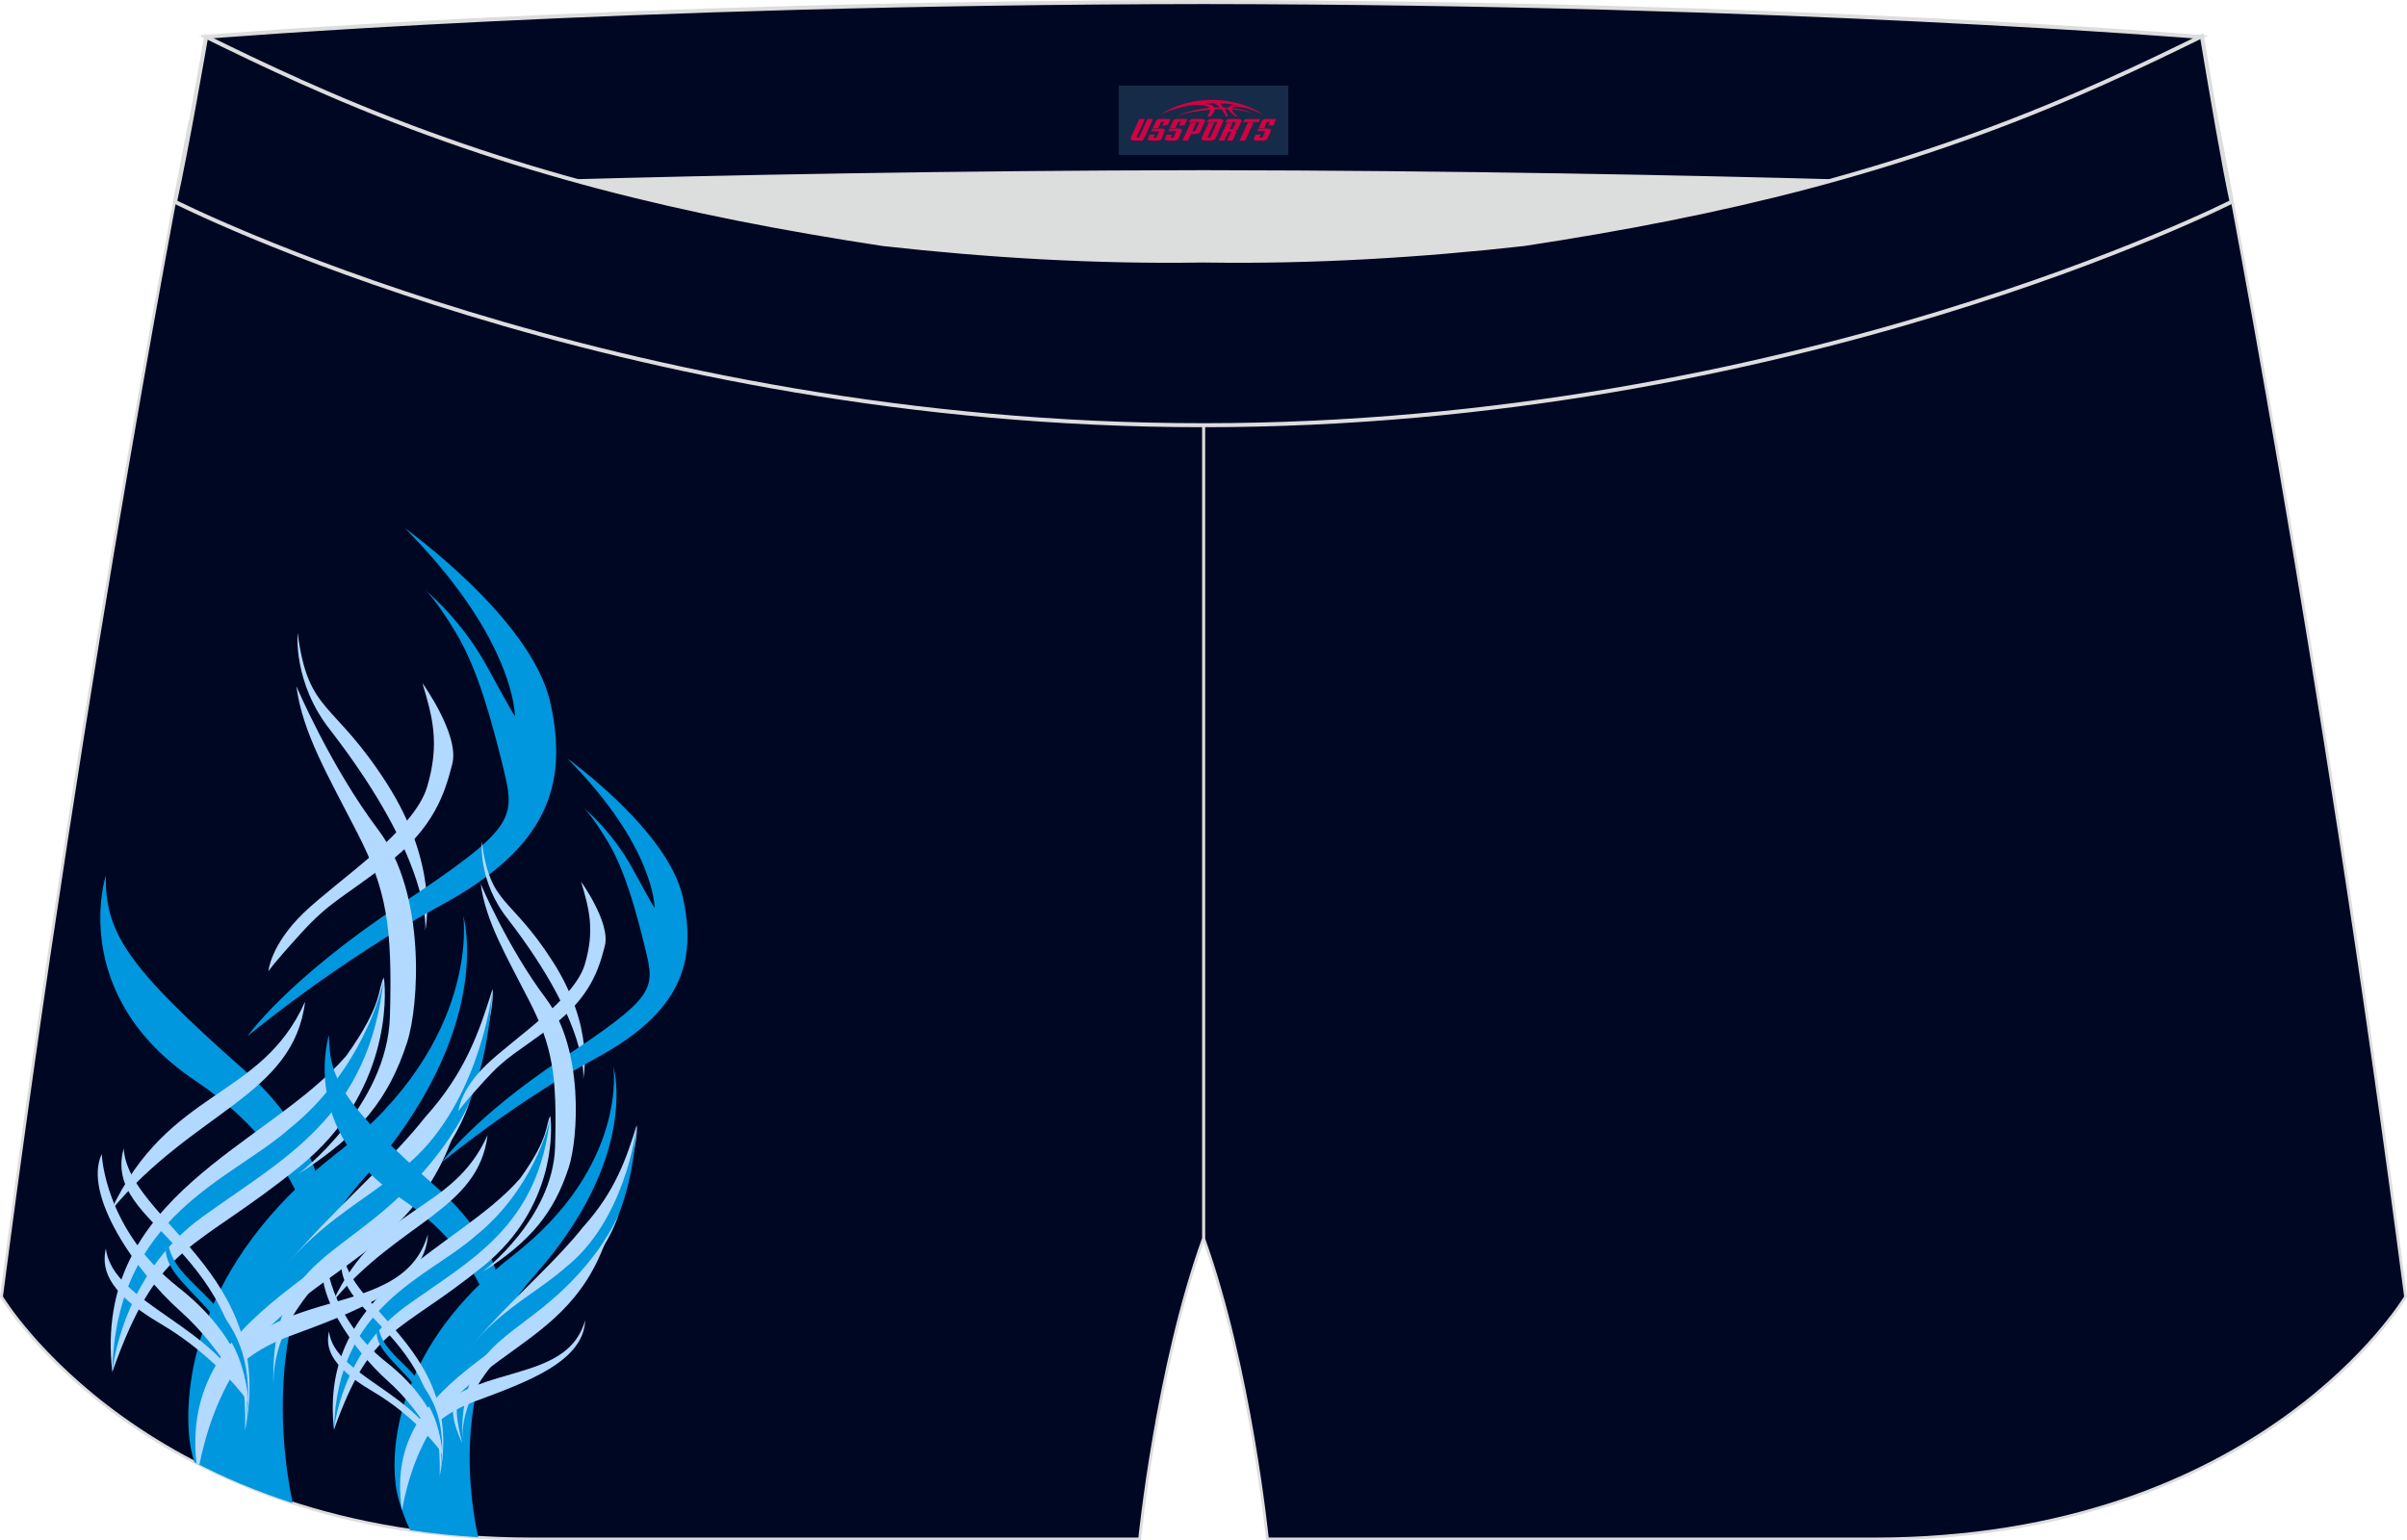
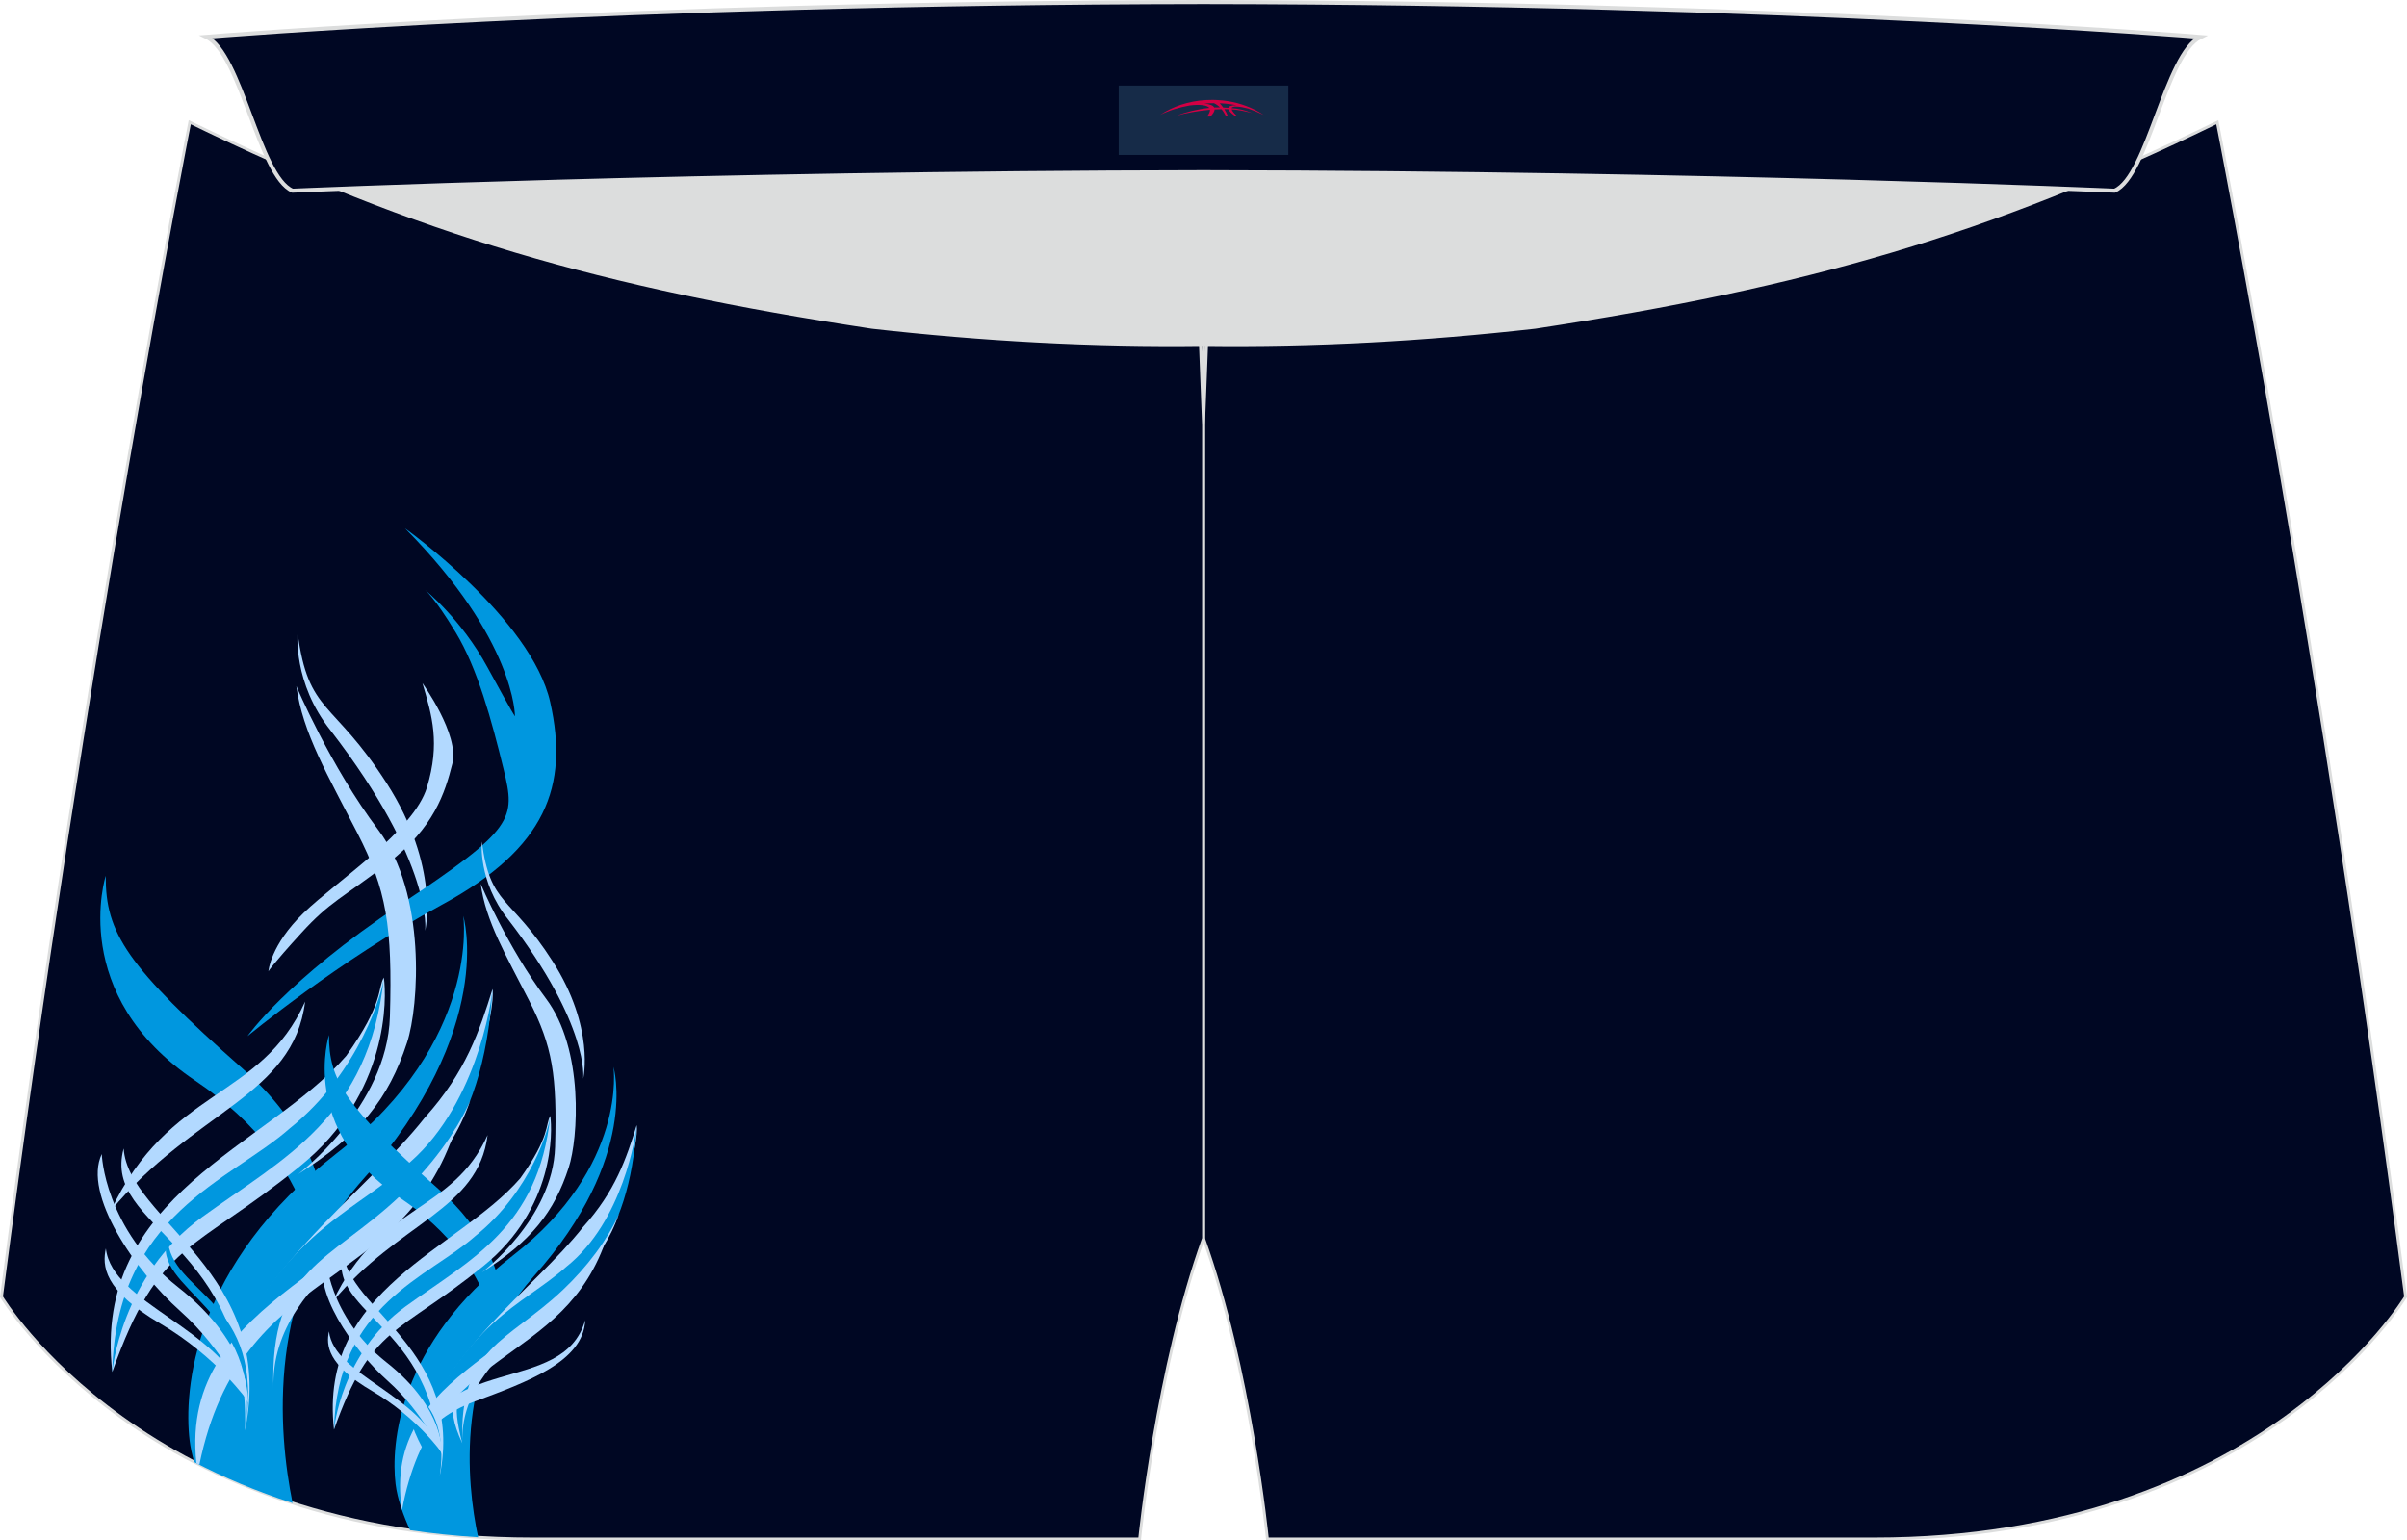
<svg xmlns="http://www.w3.org/2000/svg" version="1.1" id="图层_1" x="0px" y="0px" width="340.57px" height="218.02px" viewBox="0 0 340.57 218.02" enable-background="new 0 0 340.57 218.02" xml:space="preserve">
  <g>
    <path fill="#000723" stroke="#DCDDDD" stroke-width="0.4" stroke-miterlimit="22.926" d="M217.19,46.33   c38.19-5.81,64.25-13.27,96.54-29.03c0,0,14.83,75.21,26.64,166.24c0,0-20.45,34.28-75.19,34.28c-54.74,0-85.85,0-85.85,0   s-2.44-24.27-9.04-42.56V60.19l0.44-11.42l-0.44,11.42V48.76C186.03,48.97,201.66,48.08,217.19,46.33z" />
    <path fill="#DCDDDD" d="M217.19,46.33c32.31-4.91,55.94-11.01,82-22.32c-85.24-3.77-172.56-3.77-257.8,0   c26.06,11.3,49.69,17.4,82,22.32C152.9,49.65,187.67,49.65,217.19,46.33z" />
    <path fill="#000723" stroke="#DCDDDD" stroke-width="0.4" stroke-miterlimit="22.926" d="M123.39,46.33   C85.2,40.53,59.14,33.06,26.85,17.3c0,0-14.83,75.21-26.64,166.24c0,0,20.45,34.28,75.19,34.28c54.73,0,85.85,0,85.85,0   s2.44-24.27,9.04-42.56V60.19l-0.44-11.42l0.44,11.42V48.76C154.54,48.97,138.91,48.08,123.39,46.33z" />
    <g>
      <g>
        <path fill="#B2D9FF" d="M42.11,89.58c0,0-0.69,7.08,4.67,13.81c14.59,18.91,13.38,28.34,13.38,28.34s2.15-9.04-5.46-20.9     S43.64,101.13,42.11,89.58z" />
        <path fill="#0097DF" d="M57.31,74.78c0,0,17.87,12.74,20.54,24.6c2.67,11.87-0.56,20.66-15.32,28.67     c-14.76,8-27.51,18.6-27.51,18.6s5.47-7.89,21.63-18.63c16.16-10.74,16.32-12.08,14.61-19.12c-1.72-7.04-3.7-14.3-6.78-19.39     c-3.08-5.09-4.35-6.02-4.35-6.02s5.09,4.06,8.83,10.93s3.9,6.96,3.9,6.96S72.97,90.57,57.31,74.78z" />
        <path fill="#0097DF" d="M14.96,123.96c0,0-5.44,16.84,12.68,29c18.12,12.16,17.29,27.75,17.29,27.75s6.11-14.68-10.48-29.35     S14.93,132.05,14.96,123.96z" />
        <path fill="#0097DF" d="M65.55,129.63c0,0,2.56,17.69-17.87,33.57s-21.7,33.62-20.85,40.67c0.12,1,0.35,2.03,0.65,3.07     c4.11,2.14,8.75,4.13,13.92,5.8c-2.02-9.91-3.86-30.28,9.97-45.82C70.35,145.58,65.55,129.63,65.55,129.63z" />
        <path fill="#B2D9FF" d="M41.93,97.1c0,0,4.79,11.33,11.61,20.38c6.82,9.05,5.74,24.92,4.06,30.06c-2.6,8-6.7,13.1-15.41,18.64     c0,0,12.61-9.52,12.98-22.32c0.37-12.8-0.48-17.93-4.62-25.99C46.43,109.81,42.8,103.73,41.93,97.1z" />
        <path fill="#B2D9FF" d="M69.69,139.98c0.41,2.73-2.41,18.79-15.04,29.05c-15.02,12.2-14.86,10.95-23.57,28.27     c2.97-16.42,20.21-27.91,29.06-39.16C65.91,151.75,67.85,145.87,69.69,139.98z" />
        <path fill="#0097DF" d="M69.69,139.98c-0.13,1.76-2.39,17.11-12.47,25.18c-8.25,7.31-17.43,8.96-27.83,32.23     c0,0,5.31-8.77,17.77-19.01C59.63,168.15,68.35,161,69.69,139.98z" />
        <path fill="#B2D9FF" d="M38.69,196.59c-0.53-17.31,21.84-23.13,27.85-40.84c-1.99,4.62-5.72,9.53-9.97,13.55     C46.65,178.69,38.13,179.37,38.69,196.59z" />
        <path fill="#0097DF" d="M38.69,196.59c-3.44-7.39-0.94-8.63,1.56-13.66C38.13,188.52,36.63,188.62,38.69,196.59z" />
-         <path fill="#B2D9FF" d="M60.54,174.68c-3.87,13.74-26.53,5.48-30.39,24.09c0,0,1.4-6.16,10.7-9.61     C50.15,185.71,60.26,182.09,60.54,174.68z" />
        <path fill="#B2D9FF" d="M48.99,149.44c5.38-7.54,4.41-9.54,5.32-11.08c0.41,2.73,0.79,16.43-11.85,26.69     c-15.25,12.38-19.94,10.46-26.57,29.13C13.05,169.1,37.87,162.28,48.99,149.44z" />
        <path fill="#B2D9FF" d="M43.17,141.76c-6.24,13.94-19.28,12.12-27.49,29.61C27.39,157.19,41.52,155.16,43.17,141.76z" />
        <path fill="#0097DF" d="M54.31,138.36c-0.13,1.76-3.27,13.31-13.35,21.38c-8.25,7.31-24.6,12.17-25.07,34.43     c0,0,1.17-13.56,12.72-21.92C40.15,163.89,52.25,158.16,54.31,138.36z" />
        <path fill="#B2D9FF" d="M59.77,96.69c0,0,5.27,7.3,4.23,11.41c-1.04,4.11-2.56,9.03-9.1,14.06c-6.54,5.04-8.14,5.36-12.28,9.9     s-4.64,5.41-4.64,5.41s0.26-3.7,4.99-8.27s15.58-11.56,17.45-17.79C62.29,105.2,61.15,101.32,59.77,96.69z" />
        <path fill="#B2D9FF" d="M64.49,159.61c-7.58,23.59-30.4,19.01-36.28,47.7l-0.42-0.21C25.24,183.13,54.36,180.05,64.49,159.61z" />
        <path fill="#B2D9FF" d="M17.5,162.55c0.65,10.17,21.71,17.54,17.17,39.92C35.42,175.6,14.35,174.07,17.5,162.55z" />
        <path fill="#0097DF" d="M34.67,202.48c3.04-18.78-10.71-19.29-10.93-27.25C21.09,182.4,37.38,185.42,34.67,202.48z" />
        <path fill="#B2D9FF" d="M14.4,163.34c0,0,0.32,10.6,10.85,18.88c10.52,8.27,9.84,16.33,9.84,16.33s-3.3-7.39-9.62-13.02     S11.68,169.02,14.4,163.34z" />
        <path fill="#B2D9FF" d="M14.98,176.7c0.92,7.95,16.42,11.12,20.11,21.65c0,0-4.35-6.29-12.42-11.02     C14.6,182.59,14.46,179.12,14.98,176.7z" />
      </g>
      <g>
        <path fill="#B2D9FF" d="M68.17,119.12c0,0-0.56,5.64,3.71,10.99c11.6,15.05,10.64,22.56,10.64,22.56s1.71-7.19-4.34-16.63     C72.13,126.6,69.39,128.32,68.17,119.12z" />
-         <path fill="#0097DF" d="M80.27,107.35c0,0,14.21,10.14,16.33,19.58s-0.46,16.44-12.2,22.8c-11.75,6.36-21.9,14.79-21.9,14.79     s4.35-6.28,17.22-14.82c12.86-8.54,12.99-9.61,11.63-15.21s-2.94-11.38-5.39-15.43s-3.46-4.79-3.46-4.79s4.05,3.24,7.02,8.7     c2.97,5.47,3.1,5.54,3.1,5.54S92.73,119.92,80.27,107.35z" />
        <path fill="#0097DF" d="M46.55,146.48c0,0-4.34,13.4,10.08,23.08c14.41,9.68,13.74,22.09,13.74,22.09s4.87-11.68-8.33-23.36     C48.85,156.61,46.53,152.91,46.55,146.48z" />
        <path fill="#0097DF" d="M86.8,151c0,0,2.03,14.08-14.23,26.7c-16.26,12.62-17.28,26.75-16.6,32.35c0.26,2.12,1.11,4.46,2.06,6.53     c3.07,0.45,6.28,0.79,9.62,1c-1.64-7.71-3.37-24.31,7.86-36.92C90.62,163.7,86.8,151,86.8,151z" />
        <path fill="#B2D9FF" d="M68.02,125.11c0,0,3.81,9.01,9.23,16.22s4.56,19.83,3.22,23.92c-2.07,6.36-5.34,10.42-12.27,14.83     c0,0,10.04-7.57,10.34-17.75c0.3-10.18-0.38-14.26-3.66-20.68C71.6,135.22,68.71,130.38,68.02,125.11z" />
        <path fill="#B2D9FF" d="M90.09,159.24c0.33,2.17-1.92,14.95-11.98,23.11c-11.96,9.7-11.83,8.71-18.76,22.48     c2.37-13.06,16.1-22.2,23.14-31.15C87.08,168.6,88.63,163.93,90.09,159.24z" />
        <path fill="#0097DF" d="M90.09,159.24c-0.1,1.4-1.91,13.61-9.93,20.03c-6.57,5.82-13.87,7.12-22.16,25.63     c0,0,4.23-6.98,14.15-15.12C82.08,181.65,89.03,175.96,90.09,159.24z" />
        <path fill="#B2D9FF" d="M65.41,204.28c-0.41-13.78,17.39-18.4,22.17-32.49c-1.59,3.68-4.55,7.58-7.94,10.78     C71.75,190.04,64.96,190.57,65.41,204.28z" />
        <path fill="#B2D9FF" d="M65.41,204.28c-2.73-5.88-0.75-6.87,1.25-10.87C64.96,197.86,63.77,197.93,65.41,204.28z" />
        <path fill="#B2D9FF" d="M82.8,186.85c-3.09,10.93-21.11,4.35-24.19,19.16c0,0,1.12-4.9,8.52-7.64     C74.53,195.62,82.58,192.74,82.8,186.85z" />
        <path fill="#B2D9FF" d="M73.62,166.76c4.28-6,3.52-7.59,4.24-8.82c0.32,2.17,0.62,13.07-9.44,21.23     c-12.14,9.85-15.87,8.31-21.16,23.17C45.01,182.39,64.76,176.97,73.62,166.76z" />
        <path fill="#B2D9FF" d="M68.99,160.65c-4.97,11.09-15.35,9.63-21.88,23.55C56.43,172.92,67.67,171.31,68.99,160.65z" />
        <path fill="#0097DF" d="M77.86,157.95c-0.1,1.4-2.61,10.59-10.63,17.01c-6.57,5.82-19.58,9.68-19.97,27.39     c0,0,0.94-10.79,10.13-17.44C66.59,178.26,76.21,173.7,77.86,157.95z" />
-         <path fill="#B2D9FF" d="M82.22,124.79c0,0,4.19,5.81,3.36,9.08s-2.04,7.18-7.25,11.19c-5.21,4-6.48,4.26-9.77,7.88     s-3.69,4.3-3.69,4.3s0.21-2.95,3.98-6.57c3.77-3.63,12.4-9.19,13.89-14.15C84.22,131.56,83.31,128.48,82.22,124.79z" />
        <path fill="#B2D9FF" d="M85.96,174.86c-6.13,19.03-24.7,15.01-29.08,38.9C53.81,193.65,77.72,191.43,85.96,174.86z" />
        <path fill="#B2D9FF" d="M48.56,177.18c0.51,8.09,17.27,13.97,13.65,31.77C62.82,187.57,46.05,186.35,48.56,177.18z" />
-         <path fill="#0097DF" d="M62.21,208.96c2.42-14.94-8.51-15.36-8.69-21.69C51.4,192.97,64.37,195.39,62.21,208.96z" />
+         <path fill="#0097DF" d="M62.21,208.96C51.4,192.97,64.37,195.39,62.21,208.96z" />
        <path fill="#B2D9FF" d="M46.09,177.81c0,0,0.26,8.44,8.62,15.03s7.83,13,7.83,13s-2.62-5.88-7.65-10.37     C49.86,190.99,43.92,182.32,46.09,177.81z" />
        <path fill="#B2D9FF" d="M46.55,188.44c0.73,6.33,13.06,8.85,16,17.23c0,0-3.46-5.01-9.88-8.78     C46.25,193.13,46.14,190.36,46.55,188.44z" />
      </g>
    </g>
    <path fill="#000723" stroke="#DCDDDD" stroke-width="0.567" stroke-miterlimit="22.926" d="M41.39,26.99   c0,0,57.06-2.52,128.9-2.62c71.84,0.1,128.9,2.62,128.9,2.62c4.74-2.06,7.2-19.34,12.17-21.76c0,0-58.04-4.85-141.07-4.94   C87.25,0.38,29.19,5.21,29.19,5.21C34.17,7.64,36.65,24.93,41.39,26.99z" />
-     <path fill="#000723" stroke="#DCDDDD" stroke-width="0.567" stroke-miterlimit="22.926" d="M124.94,34.54   c14.85,1.66,29.78,2.55,44.73,2.34l0.61-0.01l0.61,0.01c14.94,0.21,29.88-0.68,44.73-2.34c28.02-4.27,52.81-10.15,78.82-21.44   c4.73-2.05,9.42-4.23,14.05-6.49l3.06-1.49c1.29,7.74,3.2,18.96,4.21,23.44c0,0-62.32,31.65-145.5,31.62   c-83.18,0.03-145.5-31.62-145.5-31.62c1.61-7.14,4.41-23.35,4.41-23.35l0.29,0.14l2.58,1.26c4.64,2.26,9.32,4.44,14.06,6.49   C72.14,24.39,96.92,30.27,124.94,34.54z" />
  </g>
  <g id="tag_logo">
    <rect y="12.11" fill="#162B48" width="24" height="9.818" x="158.29" />
    <g>
      <path fill="#D30044" d="M174.25,15.3l0.005-0.011c0.131-0.311,1.085-0.262,2.351,0.071c0.715,0.24,1.44,0.54,2.193,0.9    c-0.218-0.147-0.447-0.289-0.682-0.42l0.011,0.005l-0.011-0.005c-1.478-0.845-3.218-1.418-5.1-1.62    c-1.282-0.115-1.658-0.082-2.411-0.055c-2.449,0.142-4.68,0.905-6.458,2.095c1.26-0.638,2.722-1.075,4.195-1.336    c1.467-0.18,2.476-0.033,2.771,0.344c-1.691,0.175-3.469,0.633-4.555,1.075c1.156-0.338,2.967-0.665,4.647-0.813    c0.016,0.251-0.115,0.567-0.415,0.96h0.475c0.376-0.382,0.584-0.725,0.595-1.004c0.333-0.022,0.66-0.033,0.971-0.033    C173.08,15.74,173.29,16.09,173.49,16.48h0.262c-0.125-0.344-0.295-0.687-0.518-1.036c0.207,0,0.393,0.005,0.567,0.011    c0.104,0.267,0.496,0.66,1.058,1.025h0.245c-0.442-0.365-0.753-0.753-0.835-1.004c1.047,0.065,1.696,0.224,2.885,0.513    C176.07,15.56,175.33,15.39,174.25,15.3z M171.81,15.21c-0.164-0.295-0.655-0.485-1.402-0.551    c0.464-0.033,0.922-0.055,1.364-0.055c0.311,0.147,0.589,0.344,0.84,0.589C172.35,15.19,172.08,15.2,171.81,15.21z M173.79,15.26c-0.224-0.016-0.458-0.027-0.715-0.044c-0.147-0.202-0.311-0.398-0.502-0.6c0.082,0,0.164,0.005,0.24,0.011    c0.72,0.033,1.429,0.125,2.138,0.273C174.28,14.86,173.9,15.02,173.79,15.26z" />
-       <path fill="#D30044" d="M161.21,16.84L160.04,19.39C159.86,19.76,160.13,19.9,160.61,19.9l0.873,0.005    c0.115,0,0.251-0.049,0.327-0.175l1.342-2.891H162.37L161.15,19.47H160.98c-0.147,0-0.185-0.033-0.147-0.125l1.156-2.504H161.21L161.21,16.84z M163.07,18.19h1.271c0.36,0,0.584,0.125,0.442,0.425L164.31,19.65C164.21,19.87,163.94,19.9,163.71,19.9H162.79c-0.267,0-0.442-0.136-0.349-0.333l0.235-0.513h0.742L163.24,19.43C163.22,19.48,163.26,19.49,163.32,19.49h0.18    c0.082,0,0.125-0.016,0.147-0.071l0.376-0.813c0.011-0.022,0.011-0.044-0.055-0.044H162.9L163.07,18.19L163.07,18.19z M163.89,18.12h-0.78l0.475-1.025c0.098-0.218,0.338-0.256,0.578-0.256H165.61L165.22,17.68L164.44,17.8l0.262-0.562H164.41c-0.082,0-0.12,0.016-0.147,0.071L163.89,18.12L163.89,18.12z M165.48,18.19L165.31,18.56h1.069c0.06,0,0.06,0.016,0.049,0.044    L166.05,19.42C166.03,19.47,165.99,19.49,165.91,19.49H165.73c-0.055,0-0.104-0.011-0.082-0.06l0.175-0.376H165.08L164.85,19.57C164.75,19.76,164.93,19.9,165.2,19.9h0.916c0.24,0,0.502-0.033,0.605-0.251l0.475-1.031c0.142-0.3-0.082-0.425-0.442-0.425H165.48L165.48,18.19z M166.29,18.12l0.371-0.818c0.022-0.055,0.06-0.071,0.147-0.071h0.295L166.84,17.79l0.791-0.115l0.387-0.845H166.57c-0.24,0-0.48,0.038-0.578,0.256L165.52,18.12L166.29,18.12L166.29,18.12z M168.69,18.58h0.278c0.087,0,0.153-0.022,0.202-0.115    l0.496-1.075c0.033-0.076-0.011-0.12-0.125-0.12H168.14l0.431-0.431h1.522c0.355,0,0.485,0.153,0.393,0.355l-0.676,1.445    c-0.06,0.125-0.175,0.333-0.644,0.327l-0.649-0.005L168.08,19.9H167.3l1.178-2.558h0.785L168.69,18.58L168.69,18.58z     M171.28,19.39c-0.022,0.049-0.06,0.076-0.142,0.076h-0.191c-0.082,0-0.109-0.027-0.082-0.076l0.944-2.051h-0.785l-0.987,2.138    c-0.125,0.273,0.115,0.415,0.453,0.415h0.72c0.327,0,0.649-0.071,0.769-0.322l1.085-2.384c0.093-0.202-0.06-0.355-0.415-0.355    h-1.533l-0.431,0.431h1.38c0.115,0,0.164,0.033,0.131,0.104L171.28,19.39L171.28,19.39z M174,18.26h0.278    c0.087,0,0.158-0.022,0.202-0.115l0.344-0.753c0.033-0.076-0.011-0.12-0.125-0.12h-1.402l0.425-0.431h1.527    c0.355,0,0.485,0.153,0.393,0.355l-0.529,1.124c-0.044,0.093-0.147,0.18-0.393,0.18c0.224,0.011,0.256,0.158,0.175,0.327    l-0.496,1.075h-0.785l0.54-1.167c0.022-0.055-0.005-0.087-0.104-0.087h-0.235L173.23,19.9h-0.785l1.178-2.558h0.785L174,18.26L174,18.26z M176.57,17.35L175.39,19.9h0.785l1.184-2.558H176.57L176.57,17.35z M178.08,17.28l0.202-0.431h-2.1l-0.295,0.431    H178.08L178.08,17.28z M178.06,18.19h1.271c0.36,0,0.584,0.125,0.442,0.425l-0.475,1.031c-0.104,0.218-0.371,0.251-0.605,0.251    h-0.916c-0.267,0-0.442-0.136-0.349-0.333l0.235-0.513h0.742L178.23,19.43c-0.022,0.049,0.022,0.06,0.082,0.06h0.18    c0.082,0,0.125-0.016,0.147-0.071l0.376-0.813c0.011-0.022,0.011-0.044-0.049-0.044h-1.069L178.06,18.19L178.06,18.19z     M178.87,18.12H178.09l0.475-1.025c0.098-0.218,0.338-0.256,0.578-0.256h1.451l-0.387,0.845l-0.791,0.115l0.262-0.562h-0.295    c-0.082,0-0.12,0.016-0.147,0.071L178.87,18.12z" />
    </g>
  </g>
</svg>